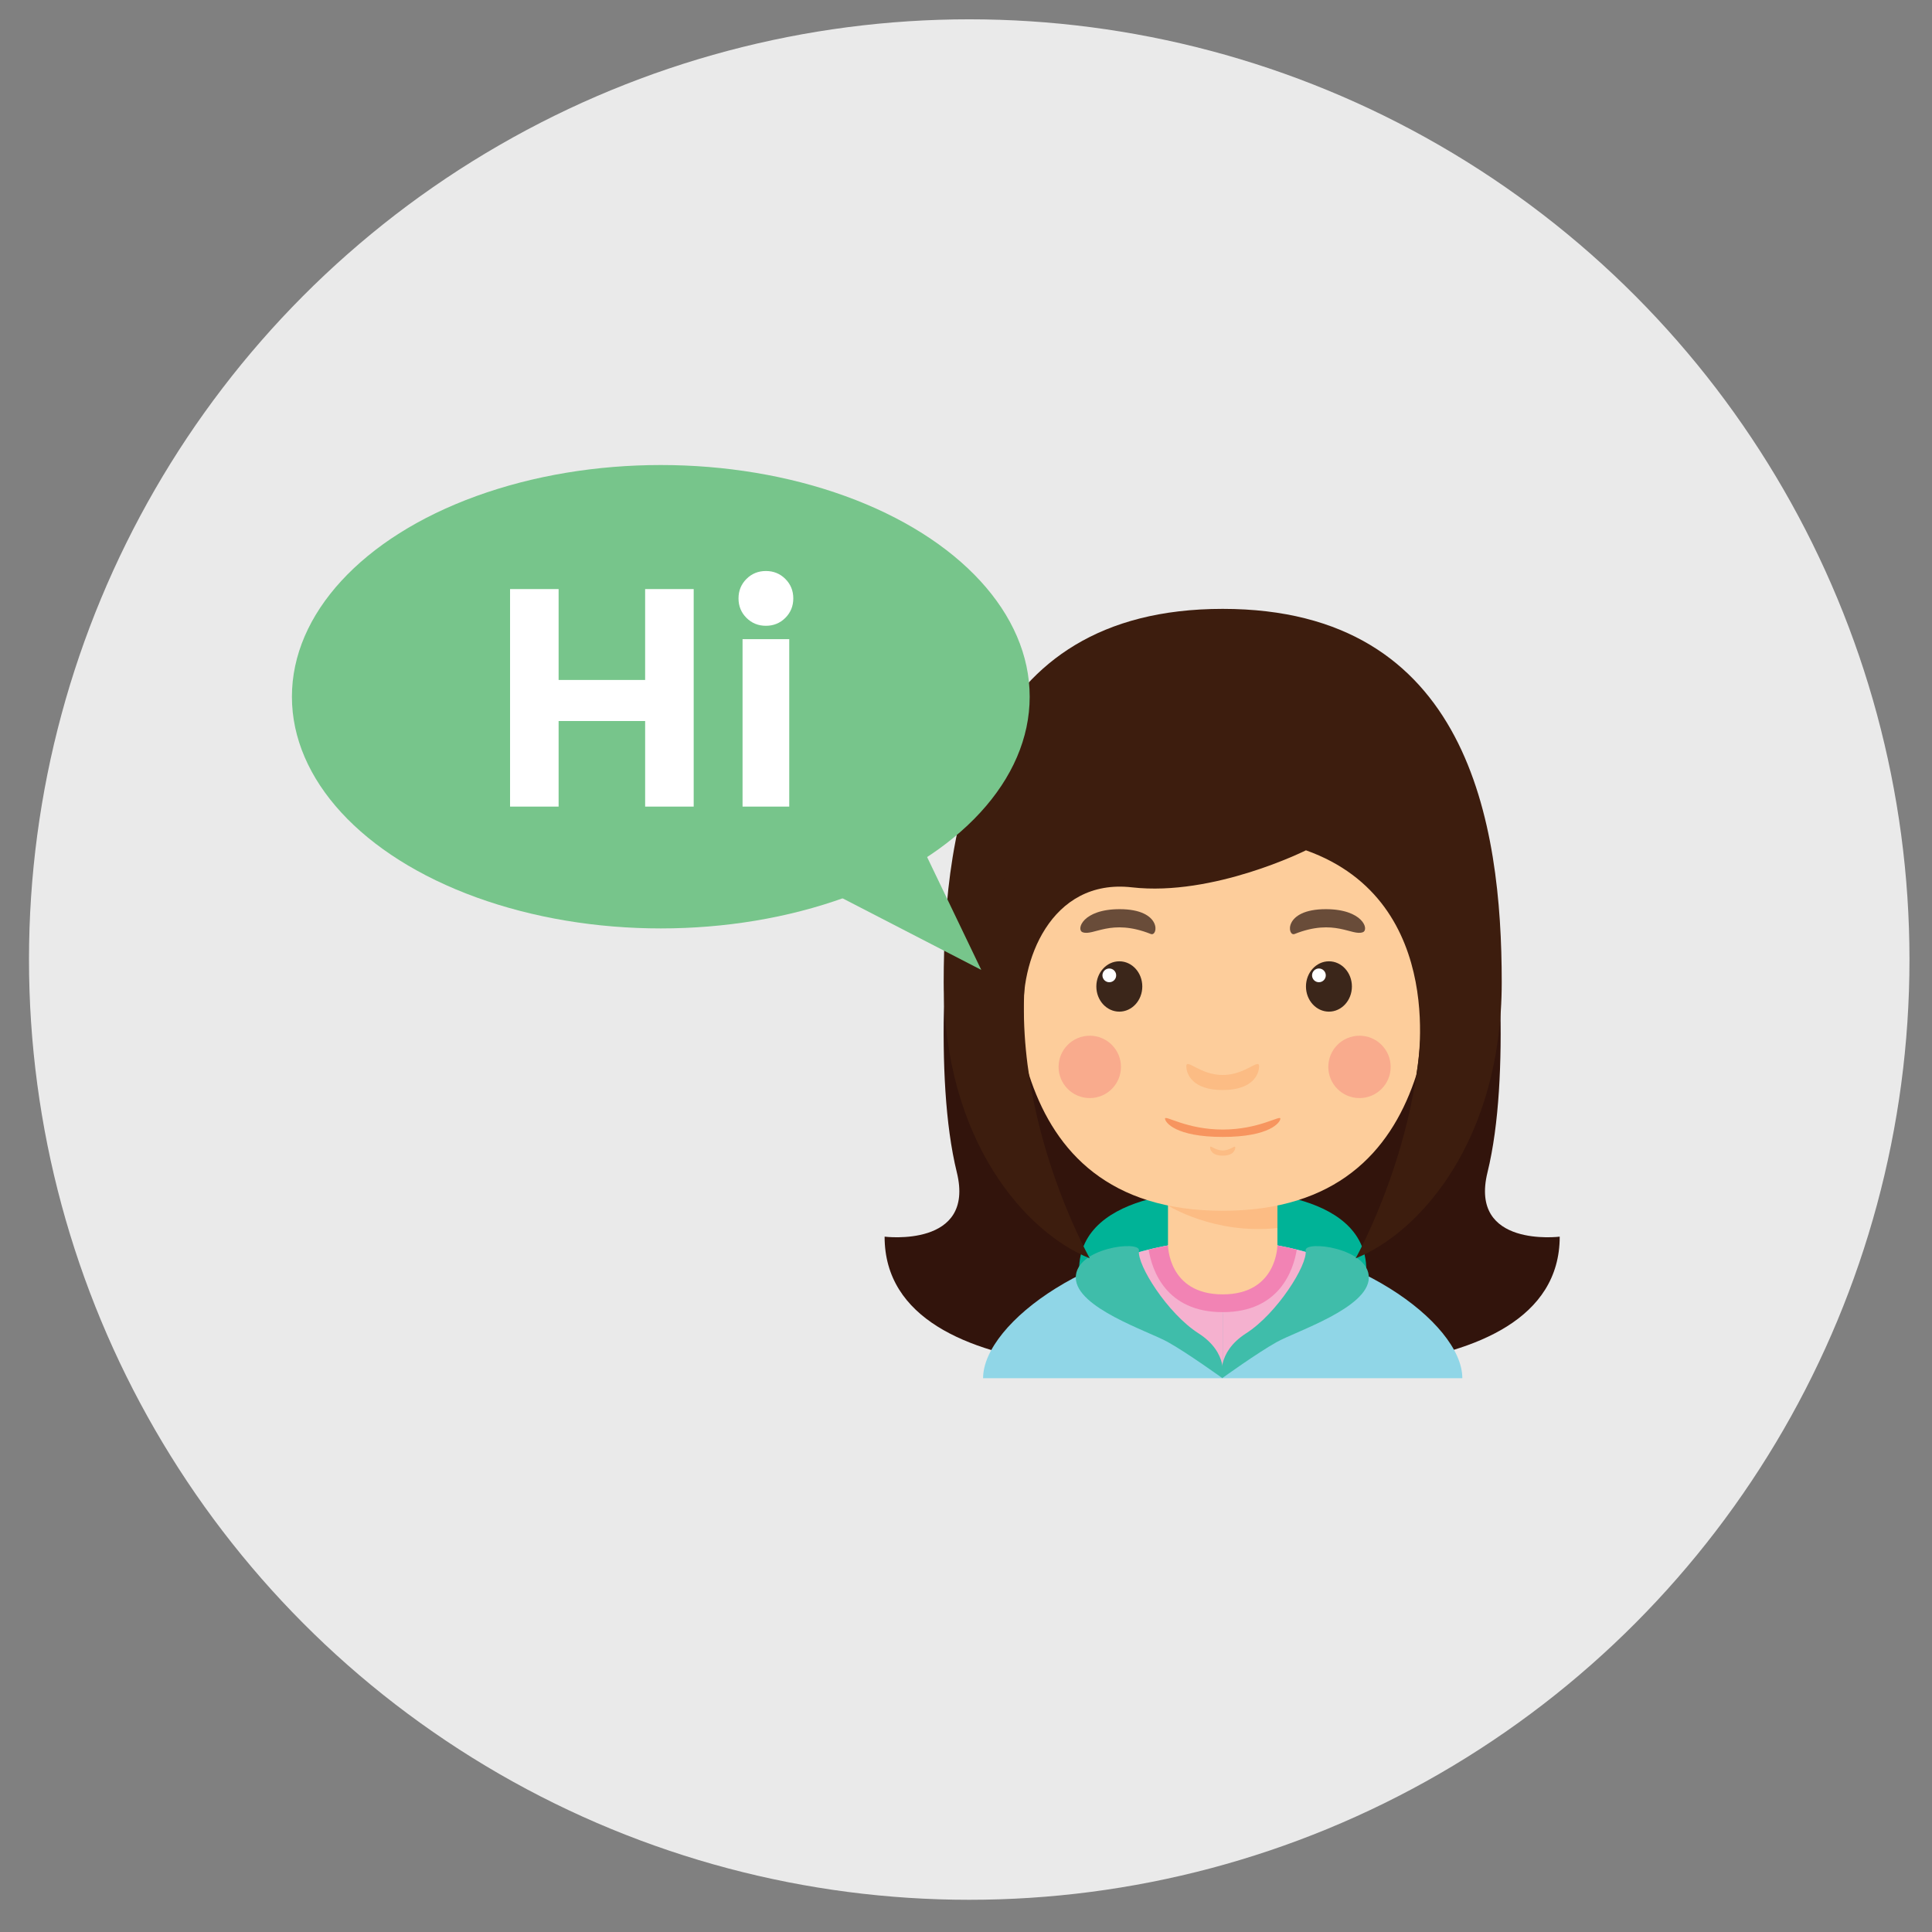
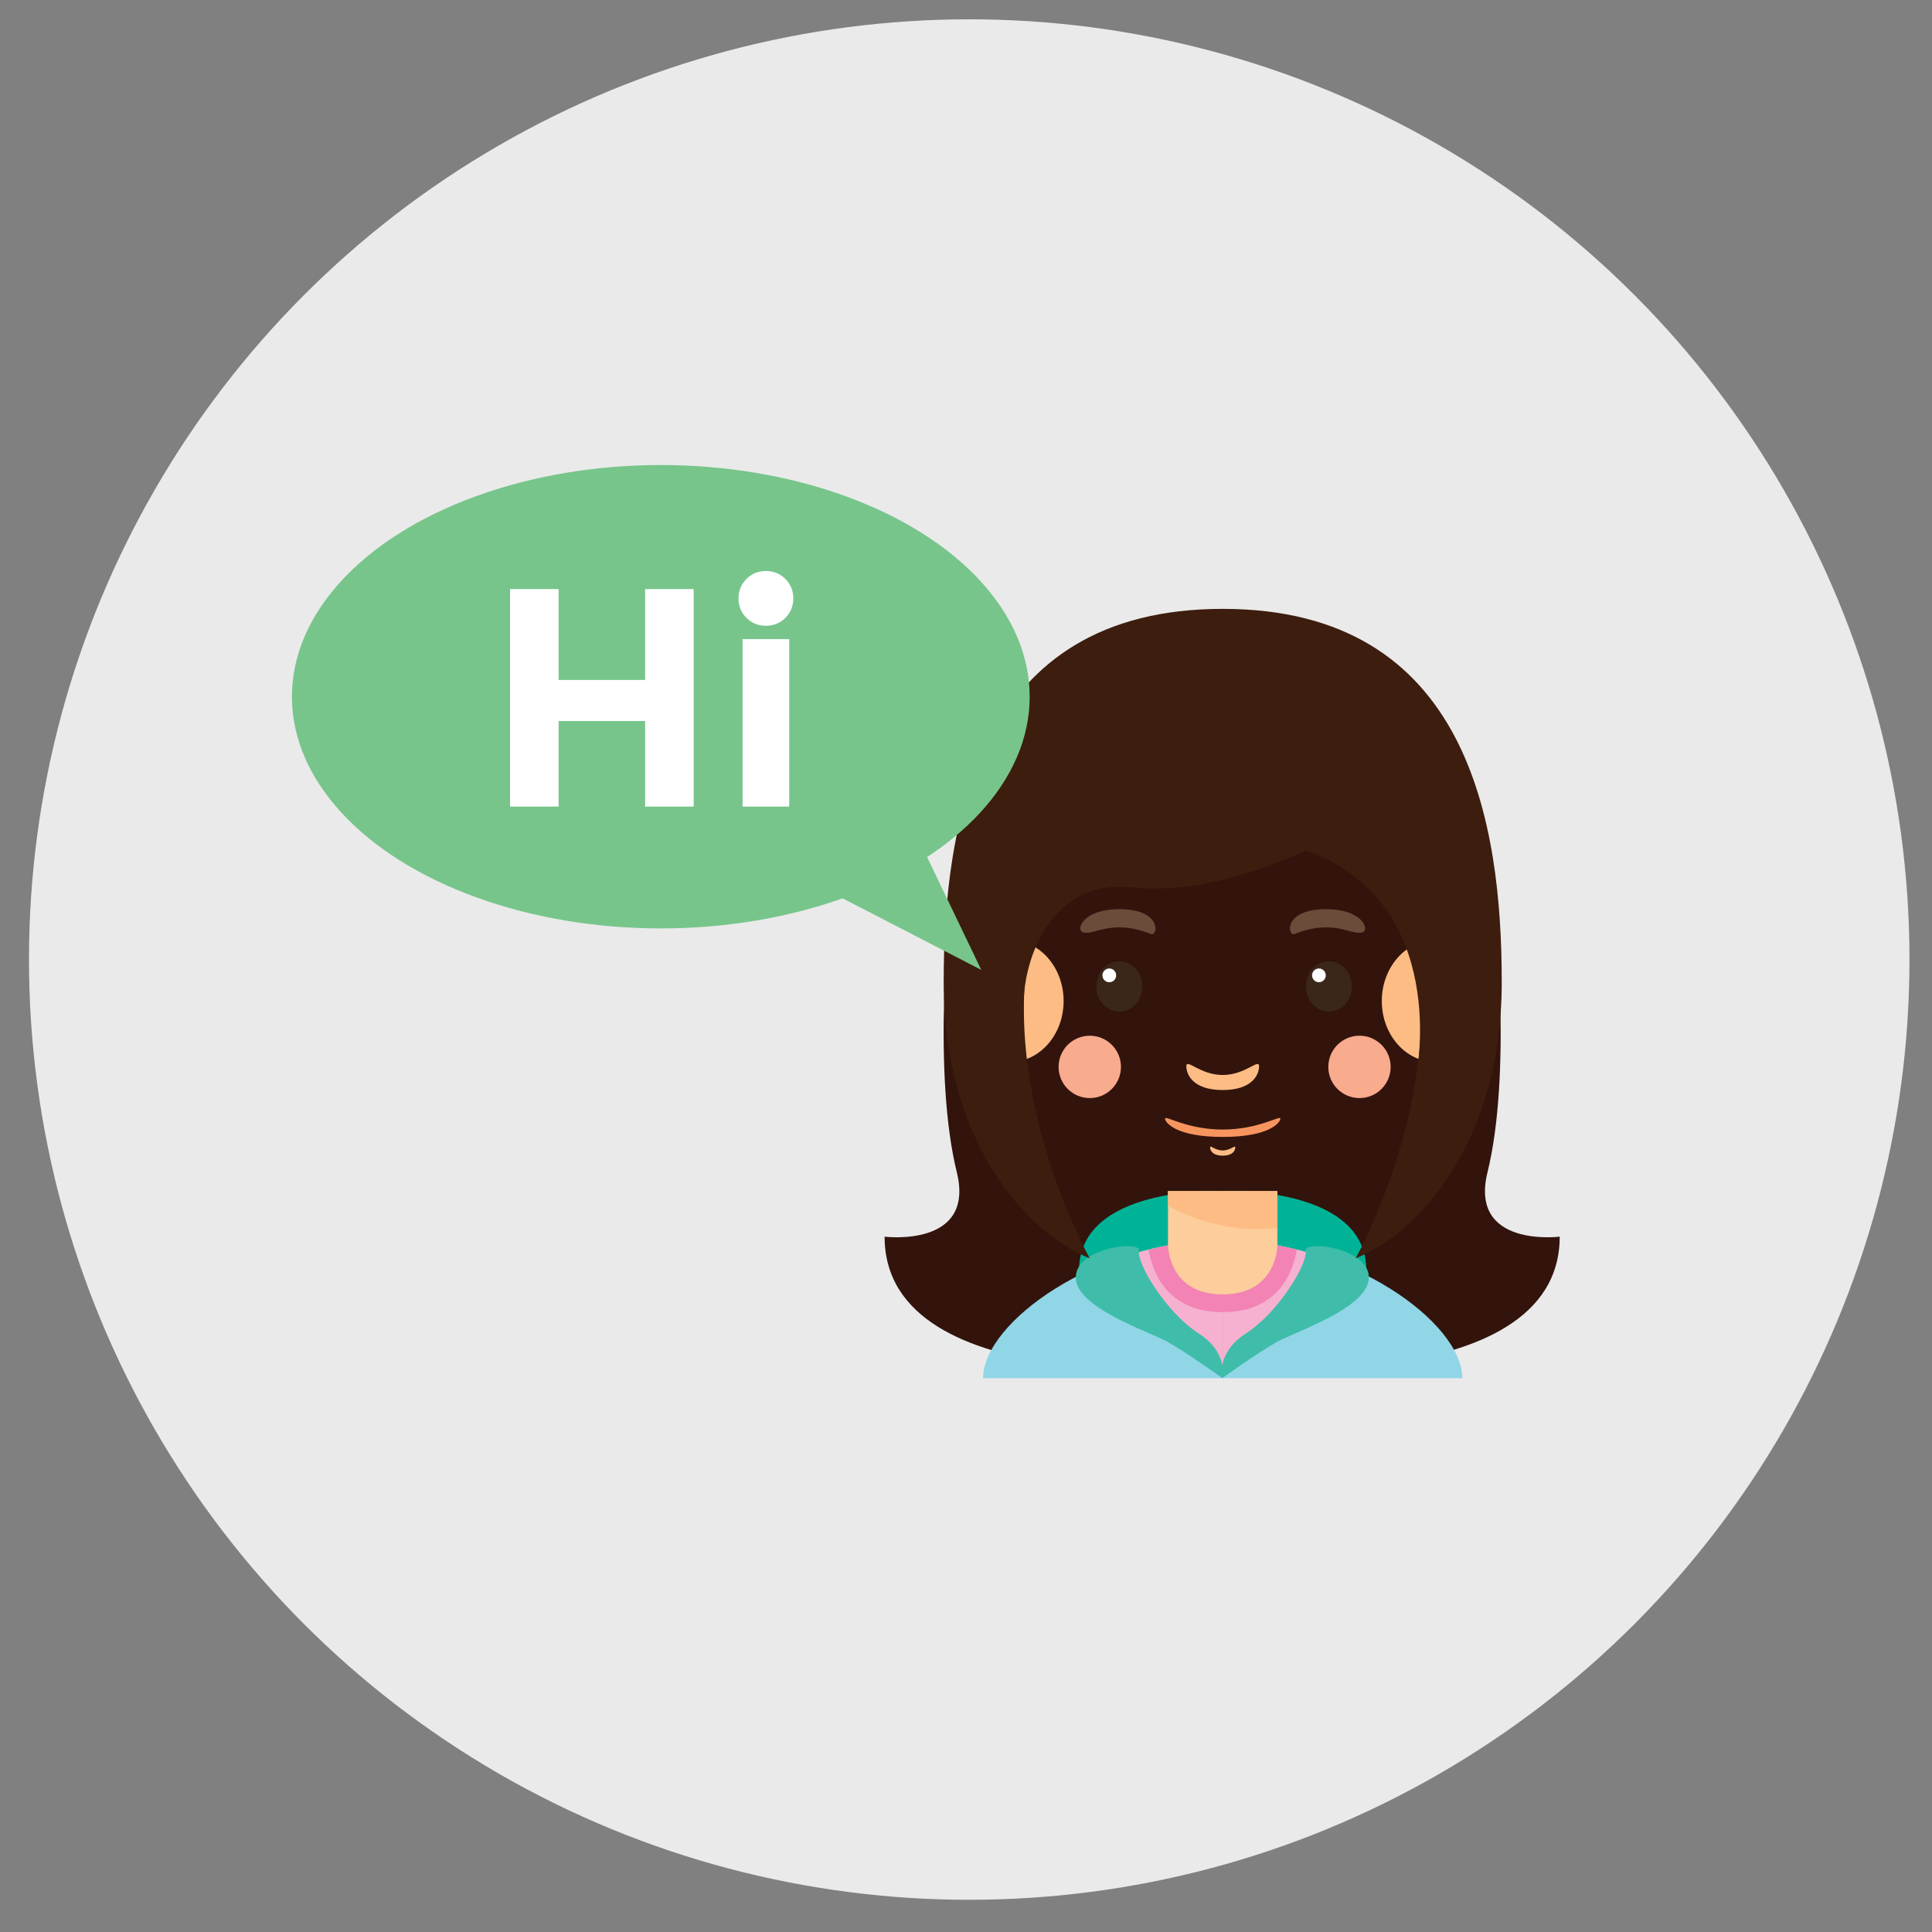
<svg xmlns="http://www.w3.org/2000/svg" version="1.1" id="Layer_1" x="0px" y="0px" width="300px" height="300px" viewBox="0 0 300 300" enable-background="new 0 0 300 300" xml:space="preserve">
  <rect x="0" y="0" width="300" height="300" fill="#808080" stroke="none" />
  <g>
    <circle fill-rule="evenodd" clip-rule="evenodd" fill="#EAEAEA" cx="150.502" cy="148.999" r="146" />
  </g>
  <g>
    <g>
      <g>
        <path fill="#32140C" d="M189.861,119.696v92.484c0,0-52.5,5.44-52.5-20.152c0,0,14.103,1.776,11.215-9.983     c-3.661-14.912-1.612-39.06,0-52.258C150.189,116.587,189.861,119.696,189.861,119.696z" />
      </g>
      <g>
        <path fill="#32140C" d="M189.69,119.696v92.484c0,0,52.501,5.44,52.501-20.152c0,0-14.103,1.776-11.214-9.983     c3.66-14.912,1.611-39.06,0-52.258C229.363,116.587,189.69,119.696,189.69,119.696z" />
      </g>
      <g>
        <path fill="#00B397" d="M190.776,198.426v-13.474c0,0,21.388-0.648,21.388,12.296L190.776,198.426z" />
      </g>
      <g>
        <path fill="#00B397" d="M188.944,198.426v-13.474c0,0-21.386-0.648-21.386,12.296L188.944,198.426z" />
      </g>
      <g>
        <g>
          <g>
            <rect x="181.366" y="184.951" fill="#FDCD9B" width="16.992" height="19.029" />
          </g>
          <g>
            <path fill="#FCBC84" d="M181.366,187.192c0,0,7.146,4.55,16.992,3.496v-5.737h-16.992V187.192z" />
          </g>
          <g>
            <ellipse fill="#FCBC84" cx="156.865" cy="155.442" rx="8.292" ry="9.458" />
          </g>
          <g>
            <ellipse fill="#FCBC84" cx="222.855" cy="155.442" rx="8.29" ry="9.458" />
          </g>
          <g>
-             <path fill="#FDCD9B" d="M222.822,137.376c0-13.932-10.195-24.125-32.961-24.125c-22.768,0-32.96,10.193-32.96,24.125       c0,13.933-2.379,50.632,32.96,50.632C225.201,188.009,222.822,151.31,222.822,137.376z" />
-           </g>
+             </g>
          <g>
            <g>
              <g>
                <ellipse fill="#3B261A" cx="173.807" cy="153.179" rx="3.568" ry="3.908" />
              </g>
              <g>
                <circle fill="#FFFFFF" cx="172.252" cy="151.454" r="1.067" />
              </g>
            </g>
            <g>
              <path fill="#694C39" d="M168.099,144.753c1.688,0.645,4.396-2.195,10.599,0.277c1.131,0.451,1.806-3.854-4.844-3.854        C168.099,141.175,167.079,144.362,168.099,144.753z" />
            </g>
            <g>
              <g>
                <ellipse fill="#3B261A" cx="206.356" cy="153.179" rx="3.567" ry="3.908" />
              </g>
              <g>
                <circle fill="#FFFFFF" cx="204.801" cy="151.453" r="1.067" />
              </g>
            </g>
            <g>
              <path fill="#694C39" d="M211.623,144.753c-1.687,0.645-4.396-2.195-10.598,0.277c-1.13,0.451-1.805-3.854,4.844-3.854        C211.623,141.175,212.644,144.362,211.623,144.753z" />
            </g>
          </g>
          <g>
            <path fill="#FCBC84" d="M189.861,166.924c-3.526,0-5.649-2.633-5.649-1.358c0,1.273,1.02,3.695,5.649,3.695       s5.648-2.422,5.648-3.695C195.51,164.291,193.387,166.924,189.861,166.924z" />
          </g>
          <g>
            <path fill="#FCBC84" d="M189.861,178.641c-1.219,0-1.954-0.912-1.954-0.471c0,0.442,0.353,1.28,1.954,1.28       c1.601,0,1.953-0.838,1.953-1.28C191.814,177.729,191.079,178.641,189.861,178.641z" />
          </g>
          <g>
            <path fill="#F7955F" d="M189.861,175.395c-5.589,0-8.955-2.277-8.955-1.7c0,0.576,1.616,2.847,8.955,2.847       c7.34,0,8.955-2.271,8.955-2.847S195.45,175.395,189.861,175.395z" />
          </g>
        </g>
        <g>
          <circle fill="#F9AB8D" cx="169.219" cy="165.667" r="4.842" />
        </g>
        <g>
          <circle fill="#F9AB8D" cx="211.1" cy="165.667" r="4.842" />
        </g>
      </g>
      <g>
        <path fill="#90D6E7" d="M189.861,192.597v21.407h-37.208C152.653,205.341,170.322,192.597,189.861,192.597z" />
      </g>
      <g>
        <path fill="#90D6E7" d="M189.861,192.597v21.407h37.208C227.069,205.341,209.399,192.597,189.861,192.597z" />
      </g>
      <g>
        <path fill="#F5B1CF" d="M189.861,213.035v-20.438c-5.442,0-10.722,1.012-15.533,2.626L189.861,213.035z" />
      </g>
      <g>
        <path fill="#F5B1CF" d="M189.861,213.035v-20.438c5.441,0,10.724,1.012,15.533,2.626L189.861,213.035z" />
      </g>
      <g>
        <path fill="#F283B4" d="M189.861,192.597c-3.959,0-7.828,0.542-11.502,1.449c0.523,3.179,2.671,9.703,11.502,9.703     s10.978-6.524,11.502-9.703C197.689,193.139,193.819,192.597,189.861,192.597z" />
      </g>
      <g>
        <path fill="#FDCD9B" d="M181.366,193.339c0,0-0.001,7.651,8.495,7.651c8.495,0,8.495-7.651,8.495-7.651     S189.543,190.128,181.366,193.339z" />
      </g>
      <g>
        <path fill="#3FBDAA" d="M176.859,194.192c0.255-1.653-9.894-0.433-9.812,4.233c0.084,4.666,11.215,8.255,14.271,9.954     c3.058,1.7,8.497,5.623,8.497,5.623s1.019-3.941-3.739-6.982C181.321,203.98,176.52,196.402,176.859,194.192z" />
      </g>
      <g>
        <path fill="#3FBDAA" d="M202.737,194.192c-0.253-1.653,9.896-0.433,9.813,4.233c-0.084,4.666-11.215,8.255-14.272,9.954     c-3.059,1.7-8.494,5.623-8.494,5.623s-1.021-3.941,3.737-6.982C198.277,203.98,203.078,196.402,202.737,194.192z" />
      </g>
      <g>
        <path fill="#3D1D0E" d="M189.861,94.545c-38.228,0-43.326,33.377-43.326,57.976c0,24.599,12.734,38.883,22.683,42.872     c0,0-15.888-28.154-8.07-54.217c6.395-21.325,28.713-15.028,28.713-15.028s22.317-6.296,28.714,15.028     c7.814,26.063-8.072,54.217-8.072,54.217c9.949-3.989,22.685-18.273,22.685-42.872     C233.188,127.922,228.089,94.545,189.861,94.545z" />
      </g>
      <g>
        <path fill="#3D1D0E" d="M202.788,132.036c0,0-14.349,7.193-27.019,5.75c-12.671-1.445-17.539,11.691-16.765,20.385l-4.229-19.348     l7.646-15.31l21.789-11.213l20.589,0.952l9.764,8.477l8.291,10.307l5.828,6.787l-2.804,20.88l-5.935,7.137     C219.946,166.84,225.316,140.05,202.788,132.036z" />
      </g>
    </g>
    <g>
      <ellipse fill="#77C58B" cx="102.609" cy="108.187" rx="57.28" ry="35.978" />
    </g>
    <g>
      <polyline fill="#77C58B" points="119.08,133.425 152.372,150.607 139.485,123.759   " />
    </g>
    <g>
      <path fill="#FFFFFF" d="M100.177,91.469h7.539v33.782h-7.539V111.96H86.741v13.291h-7.539V91.469h7.539v14.112h13.436V91.469z" />
      <path fill="#FFFFFF" d="M115.908,95.94c-0.822-0.822-1.232-1.829-1.232-3.021c0-1.191,0.411-2.199,1.232-3.021    c0.821-0.821,1.828-1.232,3.021-1.232c1.191,0,2.199,0.411,3.021,1.232c0.821,0.822,1.232,1.829,1.232,3.021    c0,1.192-0.411,2.199-1.232,3.021c-0.822,0.821-1.829,1.232-3.021,1.232C117.736,97.172,116.729,96.761,115.908,95.94z     M122.553,125.251h-7.25V99.25h7.25V125.251z" />
    </g>
  </g>
</svg>